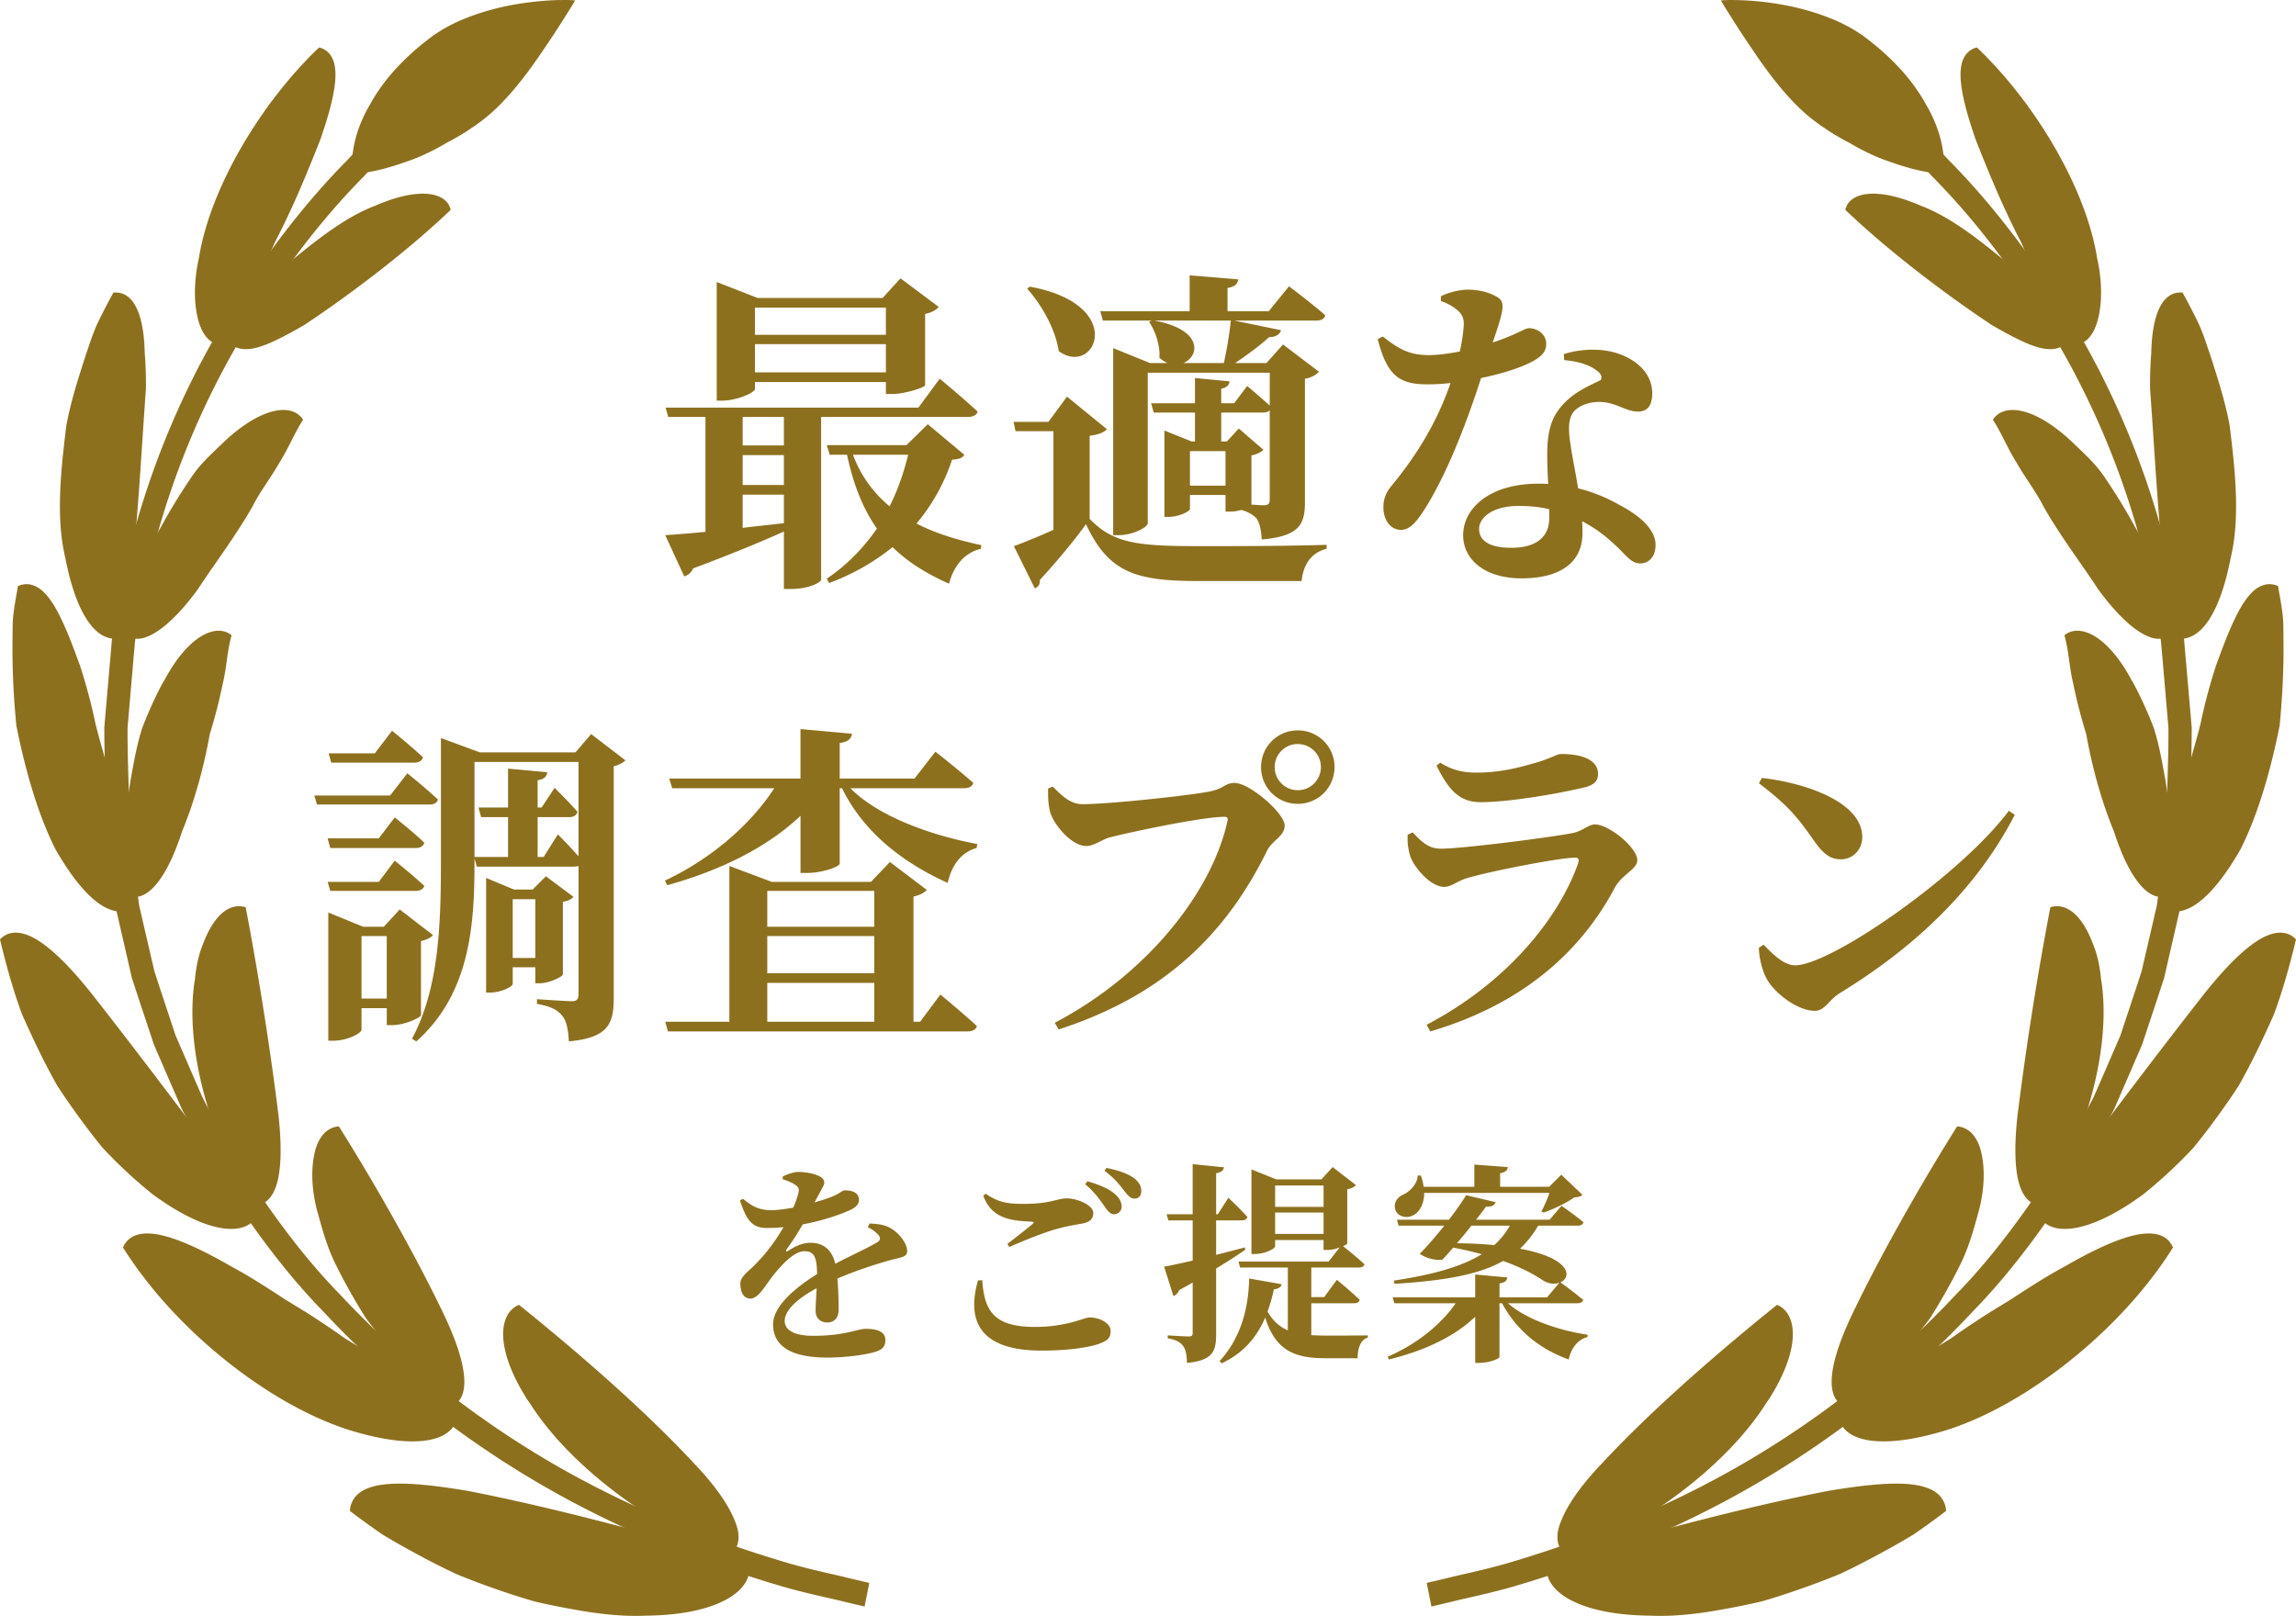
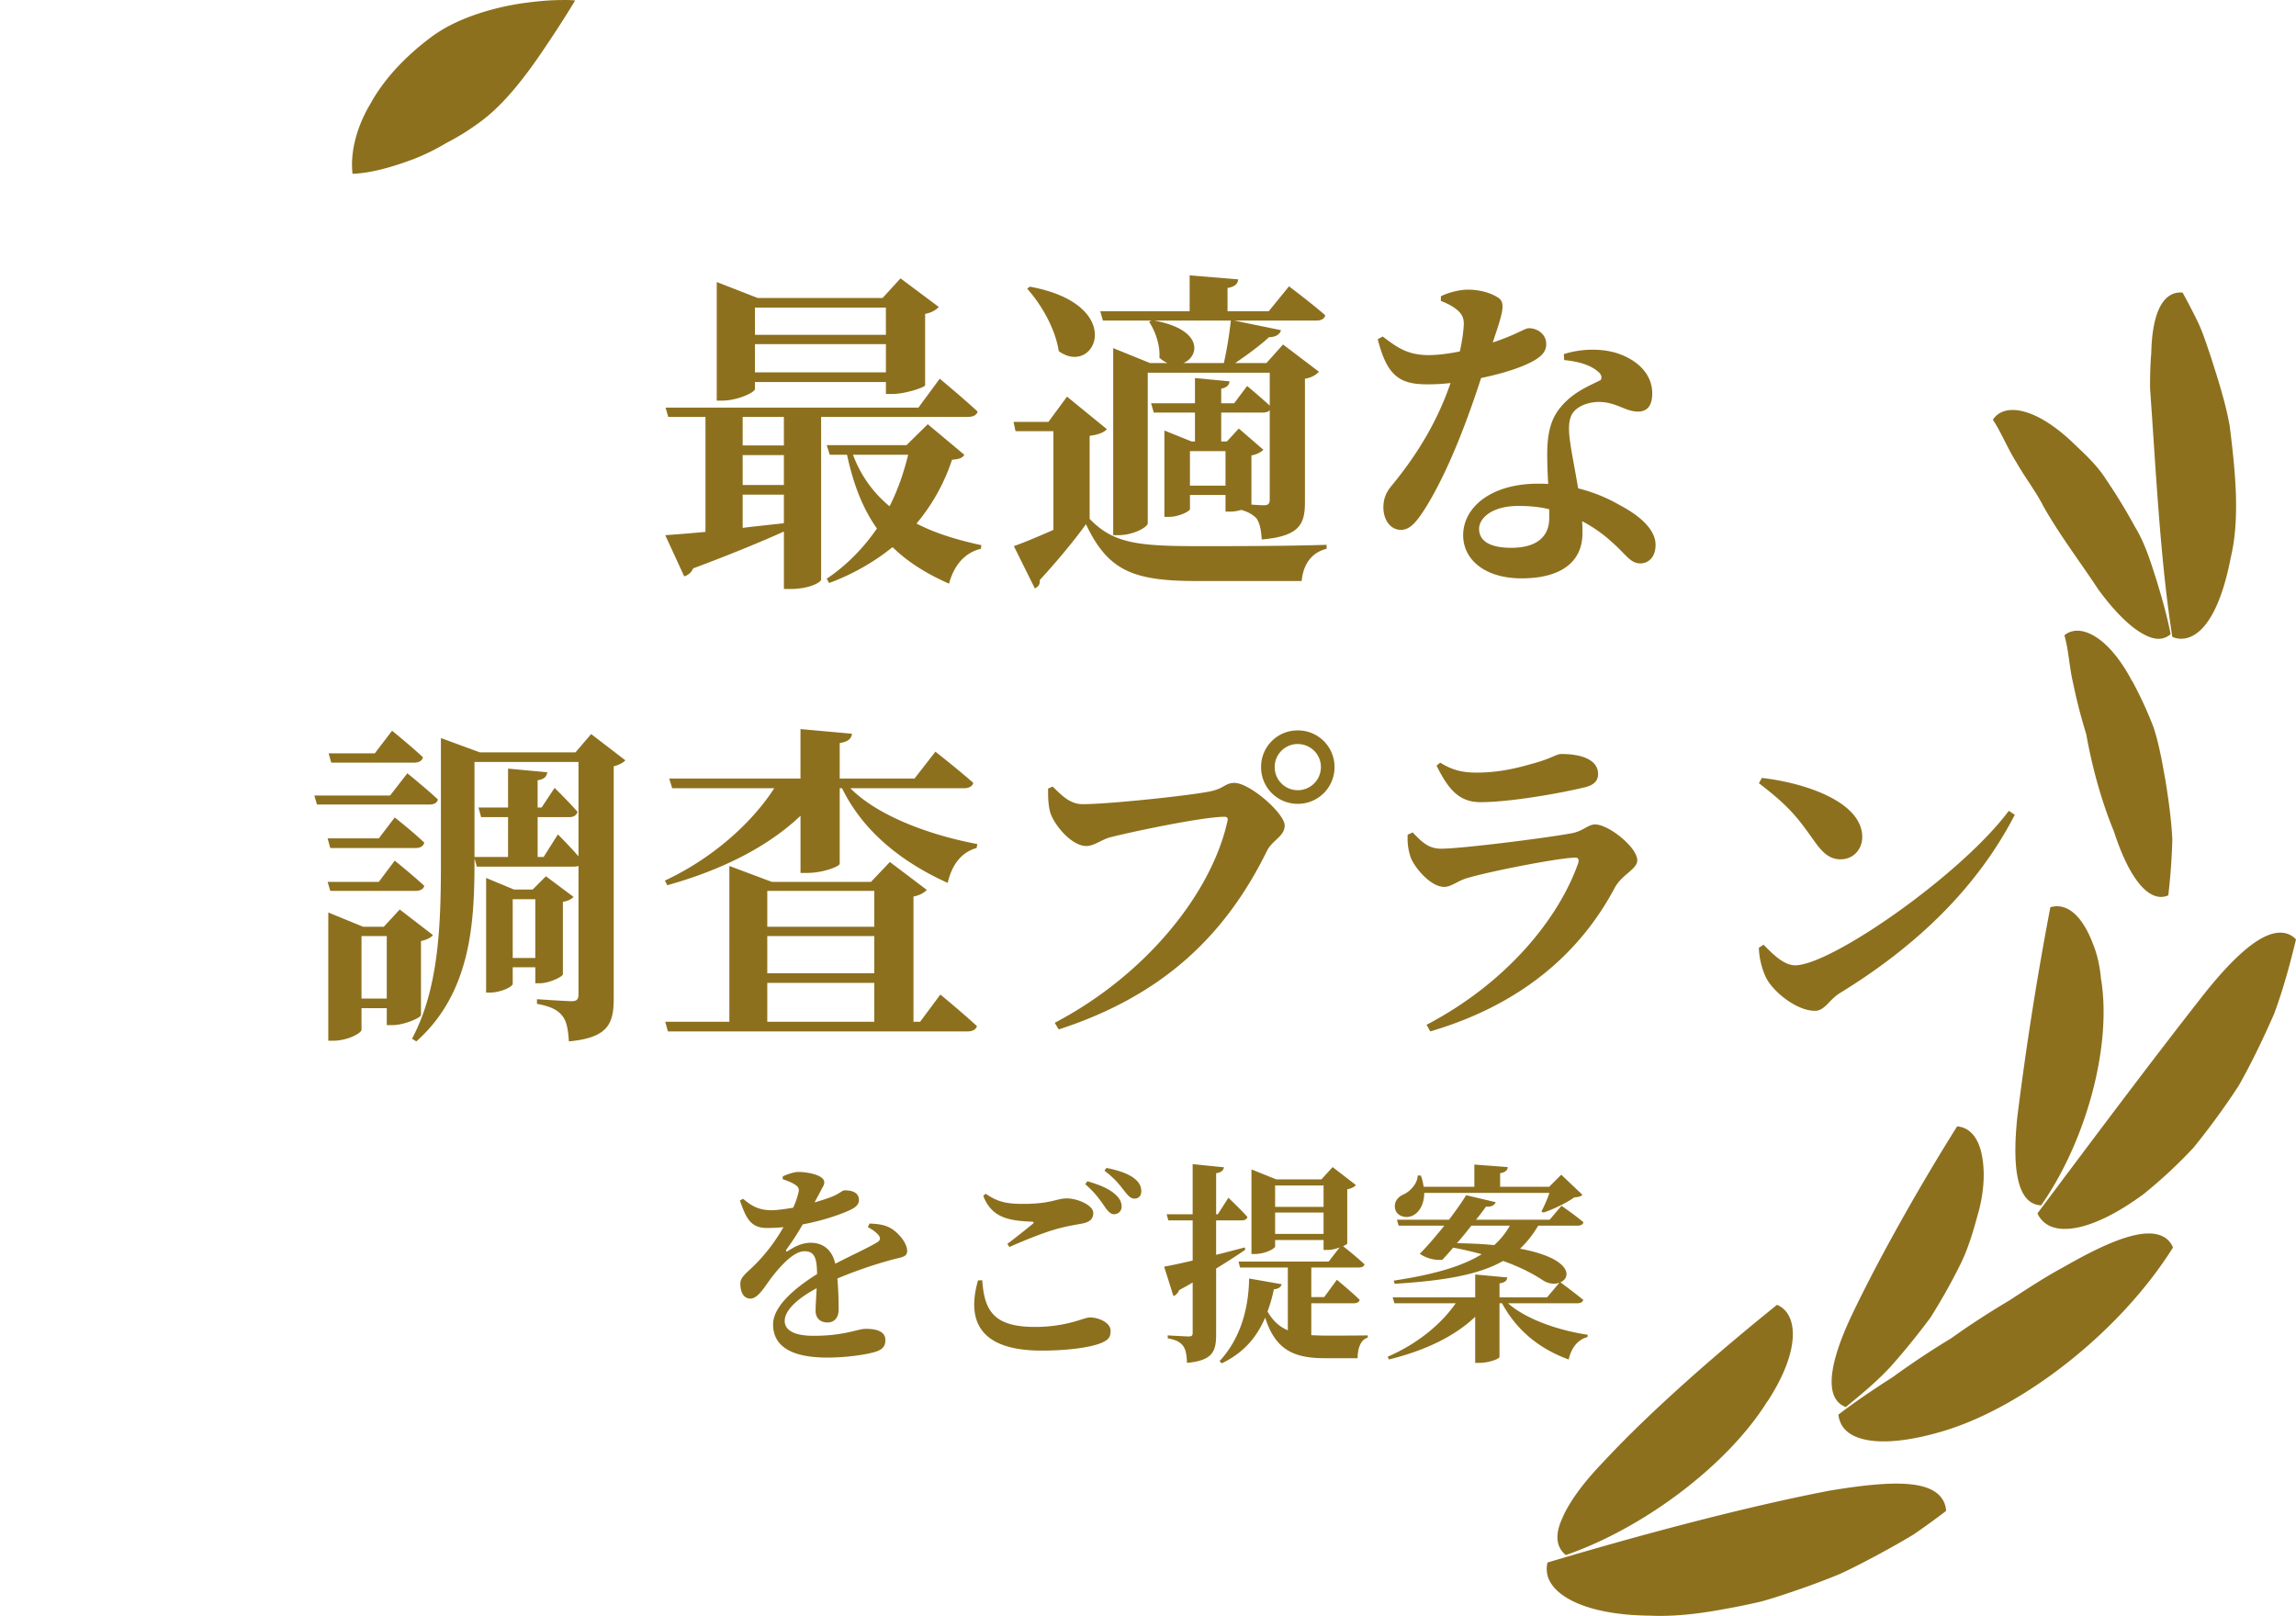
<svg xmlns="http://www.w3.org/2000/svg" width="152" height="107" fill="none">
  <path d="M57.453 81.258c.252.126.545.336.685.504.183.21.154.378-.097.518-.63.378-1.778.896-2.744 1.4-.197-.868-.756-1.386-1.624-1.386-.547 0-1.023.224-1.513.546-.111.07-.153 0-.097-.098a17.53 17.53 0 001.078-1.666c1.512-.28 2.758-.756 3.22-.994.378-.182.504-.406.504-.616 0-.49-.434-.644-.939-.644-.181 0-.308.196-.784.392-.294.126-.728.266-1.218.406l.407-.756c.125-.266.237-.378.237-.574 0-.49-1.12-.686-1.721-.686-.267 0-.7.14-1.023.294l-.014.182c.364.126.645.238.84.378.253.154.267.336.197.56a4.97 4.97 0 01-.337.952c-.49.084-.965.154-1.386.168-.966.014-1.456-.364-1.931-.756l-.21.112c.392 1.106.672 1.82 1.778 1.82.363 0 .741-.014 1.105-.056a11.732 11.732 0 01-1.847 2.45c-.547.56-1.023.84-1.008 1.316.014.56.223.98.7.966.532-.042.965-.896 1.47-1.526.49-.616 1.358-1.61 2.072-1.61.657 0 .825.406.84 1.512-1.429.896-2.913 2.114-2.913 3.332s.855 2.198 3.599 2.198c1.19 0 2.52-.182 3.163-.378.505-.154.672-.392.672-.784 0-.588-.615-.742-1.301-.742-.547 0-1.373.462-3.459.462-1.358 0-1.904-.42-1.904-.98 0-.756.938-1.54 2.114-2.17-.028.588-.07 1.12-.07 1.484 0 .56.379.784.785.784.49 0 .741-.364.741-.84 0-.504-.014-1.302-.084-2.072a29.474 29.474 0 013.514-1.218c.7-.196 1.106-.182 1.106-.602 0-.546-.601-1.232-1.091-1.512-.35-.196-.7-.28-1.4-.308l-.112.238zm7.293 3.528c-.77 2.702.127 4.648 4.215 4.648 1.624 0 3.023-.182 3.793-.448.602-.224.77-.406.77-.854 0-.588-.853-.896-1.371-.896-.393 0-1.499.63-3.64.63-2.773 0-3.347-1.12-3.487-3.094l-.28.014zm2.073-2.212c1.245-.546 2.492-1.036 3.331-1.246.518-.14 1.05-.224 1.498-.308.505-.098.728-.308.728-.7 0-.532-1.078-.966-1.75-.966-.672 0-1.035.364-2.883.364-1.12 0-1.68-.126-2.492-.672l-.154.14c.546 1.47 1.75 1.652 3.192 1.708.168.014.181.056.07.154-.406.336-1.12.91-1.666 1.316l.126.21zm6.3-5.054c.728.56 1.022.966 1.273 1.288.28.35.434.56.715.56.28 0 .448-.182.448-.49 0-.322-.127-.588-.49-.868-.392-.294-1.022-.518-1.82-.672l-.127.182zm-1.275.896c.659.56.995 1.064 1.26 1.442.225.336.406.532.63.546.309 0 .519-.21.519-.504 0-.266-.099-.518-.406-.798-.42-.392-1.078-.658-1.862-.882l-.14.196zM82.4 82.602c-.63.168-1.274.336-1.89.49V80.81h1.694c.197 0 .337-.07.379-.224-.448-.504-1.26-1.274-1.26-1.274l-.7 1.092h-.113v-2.716c.35-.056.49-.196.518-.392l-2.072-.21v3.318h-1.722l.113.406h1.61v2.66c-.826.196-1.498.336-1.89.406l.616 1.946c.153-.042.307-.21.377-.392.308-.168.617-.336.897-.504v3.332c0 .182-.056.238-.266.238-.252 0-1.386-.07-1.386-.07v.196c.573.098.84.266 1.021.504.183.252.239.63.253 1.12 1.708-.154 1.931-.77 1.931-1.876v-4.368c.798-.49 1.442-.91 1.932-1.246l-.041-.154zm2.016-.896v-1.414h3.207v1.414h-3.207zm3.207-3.206v1.414h-3.207V78.5h3.207zm-.813 7.798h2.828c.197 0 .337-.07.378-.224-.56-.546-1.512-1.33-1.512-1.33l-.84 1.148h-.853v-1.96h3.15c.195 0 .335-.07.377-.21a24.573 24.573 0 00-1.427-1.204c.168-.07.28-.14.28-.182v-3.584c.293-.056.49-.168.573-.28l-1.54-1.19-.742.812h-2.995l-1.638-.658v5.6h.237c.645 0 1.33-.35 1.33-.504v-.42h3.207v.658h.265c.252 0 .546-.07.798-.168l-.728.938h-5.963l.097.392h3.165v4.158c-.56-.238-.995-.63-1.345-1.246.168-.448.308-.924.42-1.47.323-.028.463-.154.519-.336l-2.156-.378c-.042 2.352-.756 4.172-1.96 5.474l.153.14c1.288-.616 2.24-1.554 2.87-3.024.672 2.128 1.89 2.688 3.949 2.688h2.17c0-.658.21-1.246.672-1.358v-.154c-.715.014-2.157.014-2.787.014-.335 0-.657-.014-.951-.028v-2.114zm15.765-7.308c-.14.42-.35.896-.532 1.232l.14.07c.644-.21 1.54-.644 2.044-1.008.28-.014.434-.056.532-.168l-1.4-1.33-.798.798h-3.249v-.896c.379-.07.49-.21.505-.406l-2.212-.168v1.47h-3.36a3.179 3.179 0 00-.183-.742h-.21c0 .518-.49 1.036-.895 1.232-.42.168-.714.532-.588 1.008.14.49.755.616 1.162.406.42-.196.755-.742.755-1.498h8.289zm-2.618 2.17c-.28.49-.616.91-1.036 1.288-.715-.07-1.54-.112-2.465-.126.322-.378.659-.784.953-1.162h2.547zm4.48 5.138c.196 0 .336-.07.378-.224a42.2 42.2 0 00-1.512-1.162c.77-.336.714-1.596-2.674-2.226a6.902 6.902 0 001.204-1.526h2.618c.196 0 .336-.07.378-.224-.56-.476-1.456-1.092-1.456-1.092l-.784.924h-4.873c.28-.35.505-.644.659-.868.377.028.56-.098.644-.294l-1.96-.462c-.224.378-.644.98-1.135 1.624H92.48l.112.392h3.025c-.56.7-1.163 1.4-1.624 1.862.476.336 1.092.448 1.498.392.21-.224.448-.49.713-.798.687.126 1.317.28 1.89.434-1.357.84-3.261 1.358-5.823 1.75l.055.21c3.417-.21 5.629-.63 7.183-1.512 1.148.406 2.016.868 2.646 1.288.378.238.784.266 1.078.154l-.812.966h-3.15v-.924c.391-.056.49-.196.517-.392l-2.127-.196v1.512H92.2l.112.392h4.06c-.967 1.4-2.563 2.702-4.508 3.542l.084.182c2.38-.588 4.353-1.526 5.712-2.828v3.052h.266c.643 0 1.343-.266 1.343-.392v-3.556h.169c.938 1.75 2.436 3.01 4.41 3.724.182-.798.63-1.33 1.246-1.484l.014-.154c-1.89-.28-4.06-1.008-5.278-2.086h4.606zm12.586 6.484c2.221-3.414 2.006-5.8.62-6.379-3.762 3.025-8.29 6.941-11.553 10.46-1.377 1.434-2.29 2.731-2.712 3.786-.439 1.002-.352 1.815.285 2.325 5.277-1.833 10.795-6.06 13.352-10.2l.008.008zm22.073-27.894c-.078-.917-.259-1.712-.534-2.378-.25-.665-.534-1.184-.835-1.581-.603-.787-1.292-1.055-1.989-.856a216.728 216.728 0 00-2.187 13.891c-.379 3.63.06 5.783 1.576 5.852 2.97-4.236 4.683-10.494 3.977-14.928h-.008zm-1.937-35.641c-2.523-2.368-4.528-2.55-5.226-1.452.577.873.965 1.893 1.567 2.836.542.968 1.274 1.893 1.782 2.904 1.119 1.97 2.54 3.83 3.624 5.49.999 1.365 1.955 2.333 2.781 2.843.826.51 1.455.588 2.014.13-.223-1.167-.568-2.377-.938-3.588-.387-1.21-.758-2.437-1.429-3.535a37.45 37.45 0 00-1.92-3.147c-.62-.985-1.515-1.763-2.247-2.472l-.008-.009zm-8.643 69.915c-.913-1.167-3.427-1.115-7.421-.45-5.742 1.107-12.87 3.026-18.646 4.755a1.74 1.74 0 00.026.942c.43 1.348 2.677 2.541 6.766 2.576 1.506.069 3.116-.104 4.795-.415a44.73 44.73 0 002.583-.527c.86-.242 1.713-.528 2.582-.83.87-.303 1.739-.631 2.6-.986.844-.389 1.67-.821 2.479-1.253.818-.441 1.619-.89 2.393-1.357a52.647 52.647 0 002.161-1.565 1.495 1.495 0 00-.327-.89m22.727-37.378c-1.326-.25-3.211 1.34-5.51 4.28-3.383 4.313-7.489 9.802-10.838 14.28a1.6 1.6 0 00.551.682c1.05.761 3.332.355 6.448-1.936a31.665 31.665 0 003.331-3.095 49.386 49.386 0 002.988-4.097c.86-1.513 1.627-3.13 2.341-4.746.611-1.65 1.068-3.336 1.455-4.944a1.34 1.34 0 00-.758-.424m-20.281 18.551c.499-1.798.421-3.26.154-4.219-.284-.96-.826-1.47-1.549-1.53-2.342 3.726-5.079 8.524-6.982 12.517-1.575 3.337-1.799 5.541-.387 6.068.999-.82 2.049-1.677 2.979-2.688a48.695 48.695 0 002.617-3.224 39.233 39.233 0 001.971-3.501c.568-1.141.904-2.36 1.197-3.432v.009zm12.344 1.608c-1.153-.727-3.417.077-6.646 1.936-1.213.648-2.41 1.435-3.658 2.247-1.3.77-2.591 1.608-3.84 2.499a54.924 54.924 0 00-3.839 2.55c-1.274.82-2.505 1.642-3.616 2.498.035.311.138.588.301.821.767 1.063 3.031 1.357 6.707.25 5.285-1.607 11.647-6.56 15.142-12.136a1.398 1.398 0 00-.559-.674m.395-62.394c-.534.303-.904 1.003-1.102 2.04-.103.519-.155 1.124-.172 1.807-.06.709-.086 1.504-.078 2.368.362 4.962.663 11.341 1.473 16.416.249.112.516.147.783.112 1.266-.173 2.411-1.867 3.082-5.35.612-2.56.328-5.568-.068-8.732-.276-1.555-.775-3.085-1.257-4.598-.259-.752-.491-1.513-.818-2.213a40.764 40.764 0 00-1.042-2.014 1.35 1.35 0 00-.792.155m-2.548 25.579c-1.61-3.06-3.496-3.864-4.486-3.043.293 1.003.319 2.11.586 3.207.224 1.106.516 2.221.861 3.345.404 2.265 1.033 4.504 1.834 6.44 1.015 3.155 2.359 4.78 3.598 4.227.138-1.175.233-2.429.267-3.69-.06-1.272-.241-2.568-.439-3.822-.224-1.253-.43-2.472-.801-3.604a26.08 26.08 0 00-1.412-3.069l-.008.009z" fill="#8D701E" />
-   <path d="M150.011 38.704c-1.248.225-2.143 2.127-3.314 5.394a35.431 35.431 0 00-1.007 3.778c-.319 1.322-.775 2.688-1.068 4.063-.344 1.374-.508 2.774-.826 4.114a39.424 39.424 0 00-.775 3.925c.207.181.448.302.706.354 1.24.233 2.832-1.003 4.606-4.106 1.127-2.239 1.971-5.109 2.582-8.169a53.11 53.11 0 00.259-4.694c0-.786 0-1.564-.026-2.325-.061-.76-.216-1.504-.336-2.23a1.333 1.333 0 00-.809-.104m-22.83-25.077c-2.936-1.279-4.744-.907-5.01.268 2.815 2.697 6.628 5.593 9.719 7.642 1.386.795 2.445 1.34 3.28 1.521.843.173 1.446-.009 1.739-.57-.999-1.937-2.721-3.691-4.322-5.334-1.816-1.487-3.581-2.835-5.406-3.527zm3.056-10.113c-.784.855-.465 2.757.568 5.74.826 2.091 1.816 4.52 3.013 6.802 1.033 2.412 2.35 4.66 3.4 6.786.259 0 .5-.052.715-.173.482-.276.844-.881 1.033-1.824.189-.942.215-2.238-.129-3.777-.741-4.634-4.124-10.287-7.955-13.926-.258.06-.473.19-.637.372" fill="#8D701E" />
-   <path d="M94.753 106.328l-.302-1.513s.491-.112 1.404-.328c.912-.234 2.264-.493 3.95-.977 3.358-.994 8.127-2.593 13.448-5.403 5.303-2.8 11.113-6.898 16.227-12.378 2.626-2.68 4.881-5.852 6.99-9.163l1.421-2.593c.232-.433.482-.865.705-1.306l.594-1.365 1.188-2.74.939-2.836.465-1.418.335-1.452.672-2.904.387-2.948.198-1.47c.043-.492.035-.985.052-1.478.043-1.97.138-3.933.129-5.86-.164-1.928-.327-3.83-.491-5.697a54.276 54.276 0 00-6.534-19.268c-2.978-5.204-6.181-9.11-8.651-11.583-1.171-1.305-2.23-2.196-2.901-2.844l-1.051-.977 1.008-1.158s.378.346 1.076 1.003c.697.665 1.773 1.581 2.978 2.913 2.531 2.541 5.82 6.543 8.876 11.894a55.784 55.784 0 016.723 19.83c.164 1.919.336 3.873.508 5.852 0 1.98-.095 3.994-.138 6.016-.017.502-.017 1.012-.06 1.522l-.198 1.513-.396 3.042-.689 3-.344 1.504-.482 1.47-.973 2.93-1.222 2.826-.612 1.41c-.223.458-.482.898-.723 1.348-.49.89-.981 1.78-1.463 2.671-2.17 3.406-4.494 6.665-7.188 9.422-5.252 5.636-11.2 9.82-16.632 12.69-5.441 2.878-10.322 4.504-13.757 5.524-1.722.492-3.108.76-4.037.994-.93.224-1.43.337-1.43.337v-.052z" fill="#8D701E" />
-   <path d="M123.127 2.226c-1.619-1.107-3.952-1.772-5.863-2.032a18.66 18.66 0 00-2.393-.19c-.603-.017-.947.026-.947.026s.826 1.392 1.989 3.103c1.162 1.738 2.642 3.743 4.338 4.97.715.528 1.447.978 2.187 1.358.706.423 1.429.778 2.152 1.063 1.464.545 2.815.934 4.072.986.155-1.366-.224-3.043-1.197-4.66-.921-1.677-2.444-3.284-4.338-4.633v.009zm-88.15 90.556c-2.221-3.414-2.006-5.8-.62-6.379 3.762 3.025 8.29 6.941 11.553 10.46 1.377 1.434 2.29 2.731 2.712 3.786.439 1.002.352 1.815-.285 2.325-5.277-1.833-10.795-6.06-13.352-10.2l-.008.008zM12.904 64.888c.078-.917.259-1.712.534-2.378.25-.665.534-1.184.835-1.581.603-.787 1.292-1.055 1.99-.856.817 4.235 1.66 9.56 2.186 13.891.379 3.63-.06 5.783-1.576 5.852-2.97-4.236-4.683-10.494-3.977-14.928h.008zm1.937-35.641c2.523-2.368 4.528-2.55 5.226-1.452-.577.873-.965 1.893-1.567 2.836-.542.968-1.274 1.893-1.782 2.904-1.12 1.97-2.54 3.83-3.624 5.49-.999 1.365-1.954 2.333-2.78 2.843-.827.51-1.456.588-2.015.13.224-1.167.568-2.377.938-3.588.387-1.21.758-2.437 1.43-3.535a37.528 37.528 0 011.919-3.147c.62-.985 1.515-1.763 2.247-2.472l.008-.009zm8.643 69.915c.913-1.167 3.427-1.115 7.421-.45 5.742 1.107 12.87 3.026 18.646 4.755.078.32.07.639-.026.942-.43 1.348-2.677 2.541-6.766 2.576-1.506.069-3.116-.104-4.795-.415a44.632 44.632 0 01-2.582-.527 45.02 45.02 0 01-2.583-.83 49.887 49.887 0 01-2.6-.986 47.736 47.736 0 01-2.48-1.253 57.443 57.443 0 01-2.392-1.357 52.845 52.845 0 01-2.161-1.565c.017-.346.129-.648.327-.89M.766 61.784c1.326-.25 3.211 1.34 5.51 4.28 3.383 4.313 7.49 9.802 10.838 14.28-.13.285-.31.518-.551.682-1.05.761-3.331.355-6.448-1.936a31.714 31.714 0 01-3.331-3.095 49.232 49.232 0 01-2.988-4.097c-.86-1.513-1.627-3.13-2.341-4.746C.844 65.502.387 63.816 0 62.208c.215-.233.473-.372.758-.424M21.04 80.335c-.5-1.798-.422-3.26-.155-4.219.284-.96.826-1.47 1.55-1.53 2.34 3.726 5.078 8.524 6.98 12.517 1.576 3.337 1.8 5.541.388 6.068-.998-.82-2.049-1.677-2.979-2.688a48.599 48.599 0 01-2.617-3.224 39.19 39.19 0 01-1.97-3.501c-.57-1.141-.905-2.36-1.197-3.432v.009zM8.695 81.943c1.153-.727 3.417.077 6.646 1.936 1.213.648 2.41 1.435 3.658 2.247 1.3.77 2.591 1.608 3.84 2.499a54.862 54.862 0 013.84 2.55c1.273.82 2.504 1.642 3.615 2.498a1.749 1.749 0 01-.302.821c-.766 1.063-3.03 1.357-6.706.25-5.285-1.607-11.647-6.56-15.142-12.136.12-.294.31-.518.56-.674M8.308 19.54c.534.303.904 1.003 1.102 2.04.103.519.155 1.124.172 1.807.06.709.086 1.504.078 2.368-.362 4.962-.663 11.341-1.473 16.416-.25.112-.516.147-.783.112-1.266-.173-2.41-1.867-3.082-5.35-.612-2.56-.328-5.568.068-8.732.276-1.555.775-3.085 1.257-4.598.259-.752.491-1.513.818-2.213a40.06 40.06 0 011.042-2.014c.293-.026.56.026.792.155m2.548 25.579c1.61-3.06 3.496-3.864 4.486-3.043-.293 1.003-.319 2.11-.586 3.207a35.417 35.417 0 01-.86 3.345c-.405 2.265-1.034 4.504-1.835 6.44-1.015 3.155-2.359 4.78-3.598 4.227a41.785 41.785 0 01-.267-3.69c.06-1.272.24-2.568.439-3.822.224-1.253.43-2.472.8-3.604.44-1.124.913-2.161 1.412-3.069l.01.009z" fill="#8D701E" />
-   <path d="M1.989 38.704c1.248.225 2.143 2.127 3.314 5.394a35.455 35.455 0 011.007 3.778c.319 1.322.775 2.688 1.068 4.063.344 1.374.508 2.774.826 4.114.336 1.349.594 2.663.775 3.925a1.522 1.522 0 01-.706.354c-1.24.233-2.832-1.003-4.606-4.106-1.127-2.239-1.971-5.109-2.582-8.169a52.856 52.856 0 01-.259-4.694c0-.786 0-1.564.026-2.325.06-.76.216-1.504.336-2.23.276-.121.542-.156.81-.104m22.829-25.077c2.936-1.279 4.744-.907 5.01.268-2.814 2.697-6.628 5.593-9.719 7.642-1.386.795-2.444 1.34-3.28 1.521-.843.173-1.446-.009-1.739-.57 1-1.937 2.72-3.691 4.322-5.334 1.817-1.487 3.581-2.835 5.406-3.527zM21.771 3.514c.784.855.465 2.757-.568 5.74-.826 2.091-1.816 4.52-3.013 6.802-1.033 2.412-2.35 4.66-3.4 6.786-.259 0-.5-.052-.715-.173-.482-.276-.843-.881-1.033-1.824-.19-.942-.215-2.238.13-3.777.74-4.634 4.123-10.287 7.954-13.926.258.06.473.19.637.372" fill="#8D701E" />
-   <path d="M57.247 106.328l.302-1.513s-.491-.112-1.404-.328c-.912-.234-2.264-.493-3.95-.977-3.358-.994-8.127-2.593-13.448-5.403-5.303-2.8-11.113-6.898-16.227-12.378-2.625-2.68-4.881-5.852-6.99-9.163l-1.42-2.593c-.233-.433-.483-.865-.706-1.306l-.594-1.365-1.188-2.74-.939-2.836-.465-1.418-.335-1.452-.672-2.904-.387-2.948-.198-1.47c-.043-.492-.035-.985-.052-1.478-.043-1.97-.138-3.933-.129-5.86.164-1.928.327-3.83.49-5.697a54.299 54.299 0 016.535-19.268c2.978-5.204 6.18-9.11 8.651-11.583 1.171-1.305 2.23-2.196 2.901-2.844.69-.64 1.05-.977 1.05-.977L27.067 6.67s-.38.346-1.077 1.003c-.697.665-1.773 1.581-2.978 2.913-2.531 2.541-5.82 6.543-8.876 11.894a55.78 55.78 0 00-6.723 19.83c-.164 1.919-.336 3.873-.508 5.852 0 1.98.095 3.994.138 6.016.017.502.017 1.012.06 1.522l.198 1.513.396 3.042.689 3 .344 1.504.482 1.47.973 2.93 1.222 2.826.612 1.41c.223.458.482.898.723 1.348.49.89.981 1.78 1.463 2.671 2.17 3.406 4.494 6.665 7.188 9.422 5.252 5.636 11.2 9.82 16.632 12.69 5.44 2.878 10.322 4.504 13.757 5.524 1.722.492 3.108.76 4.037.994.93.224 1.43.337 1.43.337v-.052z" fill="#8D701E" />
  <path d="M28.873 2.226C30.492 1.119 32.825.454 34.736.194c.955-.13 1.79-.19 2.393-.19.603-.017.947.026.947.026s-.827 1.392-1.989 3.103c-1.162 1.738-2.643 3.743-4.338 4.97a15.96 15.96 0 01-2.187 1.358c-.706.423-1.429.778-2.152 1.063-1.464.545-2.815.934-4.072.986-.155-1.366.224-3.043 1.197-4.66.92-1.677 2.445-3.284 4.338-4.633v.009zm29.775 18.142v1.804H49.98v-1.804h8.669zm-8.668 4.29v-1.87h8.669v1.87H49.98zm0 .638h8.669v.792h.44c.836 0 2.133-.44 2.156-.572v-4.73c.462-.088.748-.286.902-.462l-2.53-1.892-1.188 1.298h-8.273l-2.706-1.056v7.854h.352c1.035 0 2.178-.55 2.178-.77v-.462zm1.915 4.202h-2.729v-1.892h2.729v1.892zm-2.729 3.256h2.729v1.892c-.947.11-1.849.198-2.729.308v-2.2zm0-2.618h2.729v1.98h-2.729v-1.98zm14.916-2.53c.33 0 .573-.11.639-.352-.947-.88-2.509-2.178-2.509-2.178l-1.408 1.914H44.063l.177.616h2.464v7.612c-1.123.11-2.047.176-2.663.22l1.255 2.728a.928.928 0 00.593-.528c2.64-.99 4.599-1.804 6.007-2.442v3.806h.44c1.276 0 2.023-.462 2.023-.616v-10.78h9.724zm-3.96 2.508c-.285 1.166-.681 2.332-1.231 3.41a7.969 7.969 0 01-2.42-3.41h3.652zm1.298-2.024l-1.407 1.386h-5.28l.198.638h1.144c.44 2.046 1.078 3.608 1.98 4.884-.88 1.276-1.98 2.42-3.322 3.322l.154.286a14.87 14.87 0 004.202-2.376c1.011.99 2.244 1.76 3.74 2.42.33-1.254 1.078-2.068 2.111-2.31l.023-.242c-1.54-.33-3.014-.77-4.29-1.43a12.738 12.738 0 002.353-4.224c.484-.044.682-.11.814-.33l-2.42-2.024zm16.918-4.048c1.079-.44 1.343-2.222-1.935-2.816h5.081a25.872 25.872 0 01-.462 2.816h-2.684zm4.51 9.372v-3.256c.353-.066.639-.22.793-.374l-1.629-1.408-.791.858h-.374V27.32h2.75c.198 0 .352-.044.462-.154v5.896c0 .264-.066.396-.397.396-.154 0-.484-.022-.814-.044zm-4.07-1.254v-2.288h2.354v2.288h-2.354zm-5.764-10.934h3.213l-.154.088c.396.572.748 1.562.681 2.376.176.154.374.286.55.352h-1.166l-2.442-.99v12.386h.353c.967 0 1.935-.528 1.935-.792V24.68h8.075v2.178a41.467 41.467 0 00-1.496-1.298l-.859 1.144h-.857v-.968c.374-.066.528-.242.55-.484l-2.288-.22v1.672h-2.904l.175.616h2.729v1.914h-.22l-1.804-.726v5.72h.264c.703 0 1.43-.374 1.43-.528v-.924h2.353v1.1h.33c.242 0 .484-.044.704-.11.507.132.77.33.99.528.242.308.33.792.374 1.43 2.53-.22 2.86-1.034 2.86-2.486v-8.162c.463-.066.77-.286.924-.462L84.94 22.81l-1.1 1.232h-2.07c.815-.55 1.672-1.188 2.245-1.716.484 0 .725-.22.791-.462l-3.102-.638h5.434c.33 0 .55-.11.594-.352-.901-.792-2.397-1.914-2.397-1.914l-1.342 1.65h-2.728v-1.54c.505-.088.681-.286.704-.572l-3.212-.264v2.376h-5.919l.177.616zM68 19.114c.946 1.056 1.87 2.662 2.09 4.136 2.42 1.76 4.597-3.08-1.915-4.268l-.175.132zm4.136 9.746c.637-.088.968-.242 1.143-.44l-2.64-2.156-1.232 1.672h-2.31l.132.616h2.509v6.534c-.99.44-1.936.836-2.618 1.078l1.385 2.794c.22-.088.352-.242.33-.55.837-.902 2.178-2.464 3.058-3.696 1.475 3.124 3.169 3.762 7.37 3.762h6.909c.11-1.144.681-1.892 1.65-2.134v-.264c-2.728.088-6.094.088-8.58.088-4.026 0-5.567-.22-7.106-1.804v-5.5zm23.253-8.932c.22.088.616.242.968.506.375.286.55.55.55 1.012-.022.528-.11 1.144-.264 1.826-.66.132-1.43.242-2.067.242-1.409 0-2.112-.528-3.037-1.232l-.33.176c.617 2.442 1.453 2.992 3.279 2.992.484 0 .99-.022 1.54-.088-.969 2.838-2.465 5.06-3.916 6.82-.397.484-.529.902-.529 1.43 0 .748.419 1.474 1.167 1.474.616 0 1.056-.572 1.606-1.43 1.65-2.64 2.97-6.38 3.695-8.624 1.496-.308 2.861-.748 3.631-1.232.374-.242.682-.528.682-1.012 0-.704-.638-1.056-1.144-1.056-.286 0-.792.418-2.398.946.638-1.892.858-2.574.418-2.926-.463-.33-1.21-.572-2.069-.572-.594 0-1.364.22-1.782.44v.308zm7.173 14.388c0 1.254-.88 1.958-2.508 1.958-1.54 0-2.135-.528-2.135-1.254 0-.704.836-1.518 2.619-1.518.726 0 1.408.066 2.024.22v.594zm.99-10.472c.946.088 1.738.33 2.222.748.22.176.308.374.198.572-.682.352-1.804.77-2.64 1.782-.66.77-.902 1.738-.902 3.124 0 .594.022 1.276.066 1.98-.22-.022-.44-.022-.66-.022-3.212 0-4.972 1.628-4.972 3.41 0 1.628 1.451 2.86 3.872 2.86 2.53 0 4.026-1.034 4.026-2.992 0-.264 0-.528-.022-.792a9.15 9.15 0 012.024 1.43c.858.748 1.166 1.364 1.826 1.364.506 0 1.012-.374 1.012-1.232 0-.968-.968-1.892-2.354-2.618a10.654 10.654 0 00-2.772-1.122c-.198-1.188-.418-2.266-.506-2.904-.132-.858-.176-1.606.154-2.09.33-.462 1.012-.704 1.65-.726 1.21-.022 1.804.638 2.662.638.704 0 .946-.506.946-1.21 0-1.232-.924-2.222-2.42-2.684-.902-.264-2.178-.308-3.432.088l.022.396zM27.409 50.5c.308 0 .527-.11.594-.352-.77-.726-2.047-1.76-2.047-1.76l-1.143 1.496h-3.058l.175.616h5.479zm-1.584 2.178h-5.017l.177.594h7.457c.264 0 .485-.088.55-.33-.748-.704-2.024-1.738-2.024-1.738l-1.143 1.474zm-4.136 2.838l.175.638h5.654c.287 0 .506-.11.572-.352-.726-.704-1.957-1.672-1.957-1.672l-1.056 1.386h-3.389zm5.83 3.476c.286 0 .506-.11.572-.33-.727-.682-1.959-1.672-1.959-1.672l-1.056 1.408H21.69l.175.594h5.654zm-3.586 7.128v-4.136h1.672v4.136h-1.672zm3.938-3.806c.396-.088.681-.242.792-.396l-2.2-1.694-1.056 1.144h-1.364l-2.31-.946v8.492h.33c.946 0 1.87-.506 1.87-.726v-1.43h1.672v1.122H26c.748 0 1.849-.484 1.87-.66v-4.906zm6.072 1.122v-3.894h1.495v3.894h-1.495zm1.803 1.672c.616 0 1.518-.44 1.518-.594v-4.796c.33-.044.594-.198.704-.33l-1.826-1.364-.88.88h-1.231l-1.849-.77v7.59h.264c.727 0 1.497-.396 1.497-.572v-1.1h1.495v1.056h.308zm.242-8.36h-.395v-2.64h2.09c.285 0 .483-.11.55-.352-.55-.638-1.518-1.584-1.518-1.584l-.859 1.298h-.264v-1.804c.44-.066.595-.242.639-.528l-2.596-.242v2.574h-1.958l.175.638h1.783v2.64h-2.222v-6.292h6.885v6.248c-.593-.682-1.364-1.452-1.364-1.452l-.945 1.496zm3.147-8.14l-1.035 1.21h-6.335l-2.575-.946v8.008c0 4.136-.088 8.492-1.914 11.902l.287.176c3.718-3.3 3.85-8.14 3.85-12.078v-.044l.154.55h6.446a1.1 1.1 0 00.285-.044v8.492c0 .308-.087.462-.44.462-.417 0-2.31-.132-2.31-.132v.308c.947.176 1.386.418 1.672.792.287.33.397.924.44 1.694 2.619-.242 2.97-1.188 2.97-2.86V50.742c.352-.088.639-.242.77-.396l-2.265-1.738zm5.038 10.01c3.63-1.012 6.666-2.552 8.822-4.598v3.784h.44c1.011 0 2.155-.418 2.155-.616v-4.994h.154c1.43 2.926 4.026 4.928 6.996 6.27.286-1.254.947-2.046 1.914-2.31l.044-.264c-2.947-.55-6.511-1.782-8.403-3.696h7.523c.308 0 .55-.11.617-.352-.968-.858-2.509-2.068-2.509-2.068l-1.386 1.782h-4.95v-2.354c.594-.088.77-.308.814-.616l-3.41-.308v3.278h-8.69l.198.638h6.755c-1.518 2.354-4.136 4.664-7.238 6.116l.154.308zm6.621 6.468h7.085v2.574h-7.084v-2.574zm7.085-6.094v2.376h-7.084v-2.376h7.084zm0 5.456h-7.084v-2.464h7.084v2.464zm3.035 3.212h-.44v-8.294c.44-.088.727-.264.88-.44l-2.441-1.848-1.255 1.32h-6.556l-2.816-1.056V67.66h-4.245l.176.638H64.06c.307 0 .55-.11.615-.352-.901-.836-2.42-2.09-2.42-2.09l-1.342 1.804zm24.992-14.432a2.423 2.423 0 002.442-2.442 2.418 2.418 0 00-2.442-2.42 2.413 2.413 0 00-2.42 2.42 2.418 2.418 0 002.42 2.442zm0-3.96c.858 0 1.54.682 1.54 1.518a1.53 1.53 0 01-1.54 1.54 1.526 1.526 0 01-1.518-1.54c0-.836.682-1.518 1.518-1.518zm-16.214 2.816l-.307.132c0 .594 0 .99.131 1.54.22.814 1.408 2.266 2.398 2.266.507 0 1.056-.44 1.563-.572 1.254-.33 6.115-1.364 7.59-1.364.154 0 .242.066.198.264-1.056 4.818-5.434 10.23-11.44 13.376l.263.44c7.129-2.31 11.155-6.468 13.794-11.836.352-.704 1.166-.946 1.166-1.672 0-.792-2.31-2.816-3.322-2.816-.615 0-.66.352-1.561.55-1.189.264-6.733.858-8.493.858-.813 0-1.364-.55-1.98-1.166zm23.673 4.62c.22.682 1.32 2.024 2.244 2.024.484 0 .901-.418 1.562-.594 1.385-.418 5.852-1.298 7.04-1.342.264-.022.352.088.264.374-1.254 3.564-4.62 7.854-10.032 10.692l.242.44c6.512-1.914 10.164-5.654 12.21-9.504.484-.902 1.496-1.232 1.496-1.826 0-.858-1.892-2.376-2.794-2.376-.484 0-.792.462-1.606.594-1.672.308-7.239 1.012-8.58 1.012-.837 0-1.255-.418-1.892-1.078l-.33.154c-.022.528.022.924.176 1.43zm12.43-5.456c0-.88-.968-1.32-2.442-1.32-.308 0-.638.286-1.738.594-.924.264-2.222.638-3.85.638-.749 0-1.519-.088-2.42-.66l-.242.198c.791 1.606 1.518 2.42 2.904 2.42 1.891 0 5.082-.55 6.842-.968.704-.154.946-.462.946-.902zm10.648.616c2.112 1.606 2.662 2.42 3.696 3.872.55.77 1.012 1.166 1.716 1.166.858 0 1.43-.682 1.43-1.474 0-2.266-3.608-3.564-6.644-3.916l-.198.352zm2.398 12.056c-.792 0-1.562-.836-2.09-1.364l-.308.198c0 .638.22 1.496.484 2.002.44.88 1.98 2.178 3.234 2.178.638 0 .924-.726 1.628-1.166 5.104-3.124 9.108-6.996 11.594-11.814l-.396-.264c-3.168 4.246-11.77 10.23-14.146 10.23z" fill="#8D701E" />
</svg>